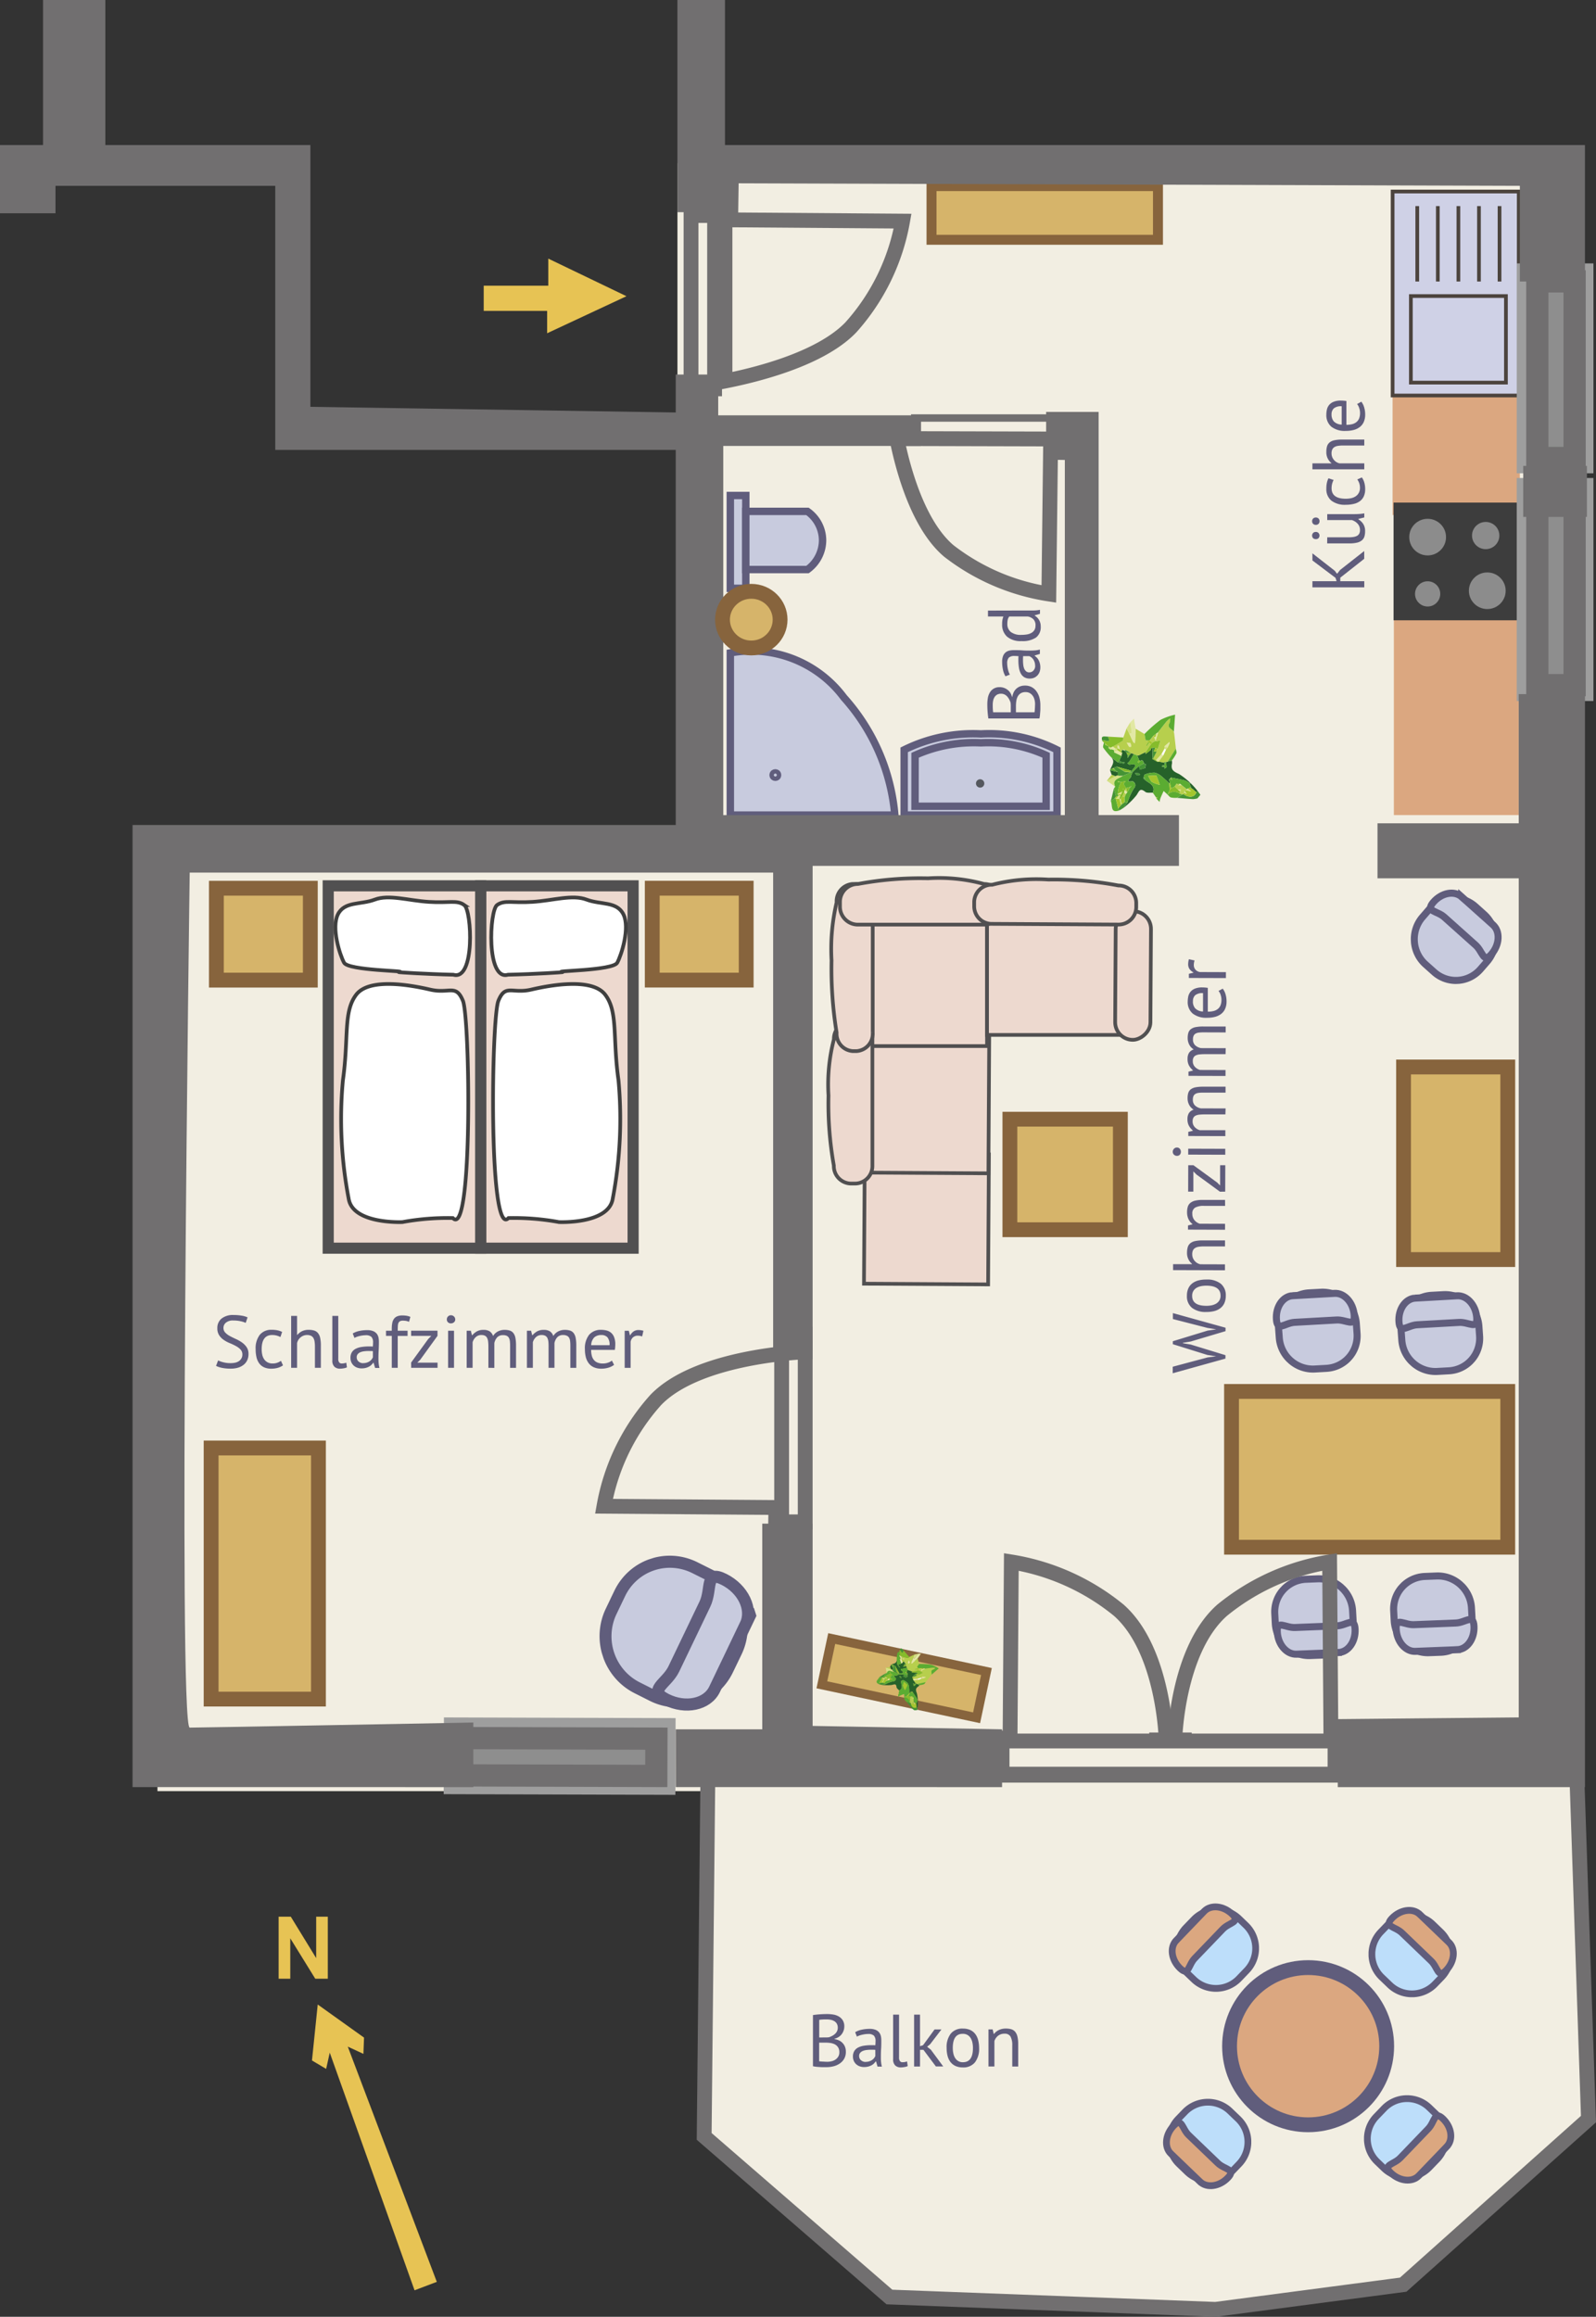
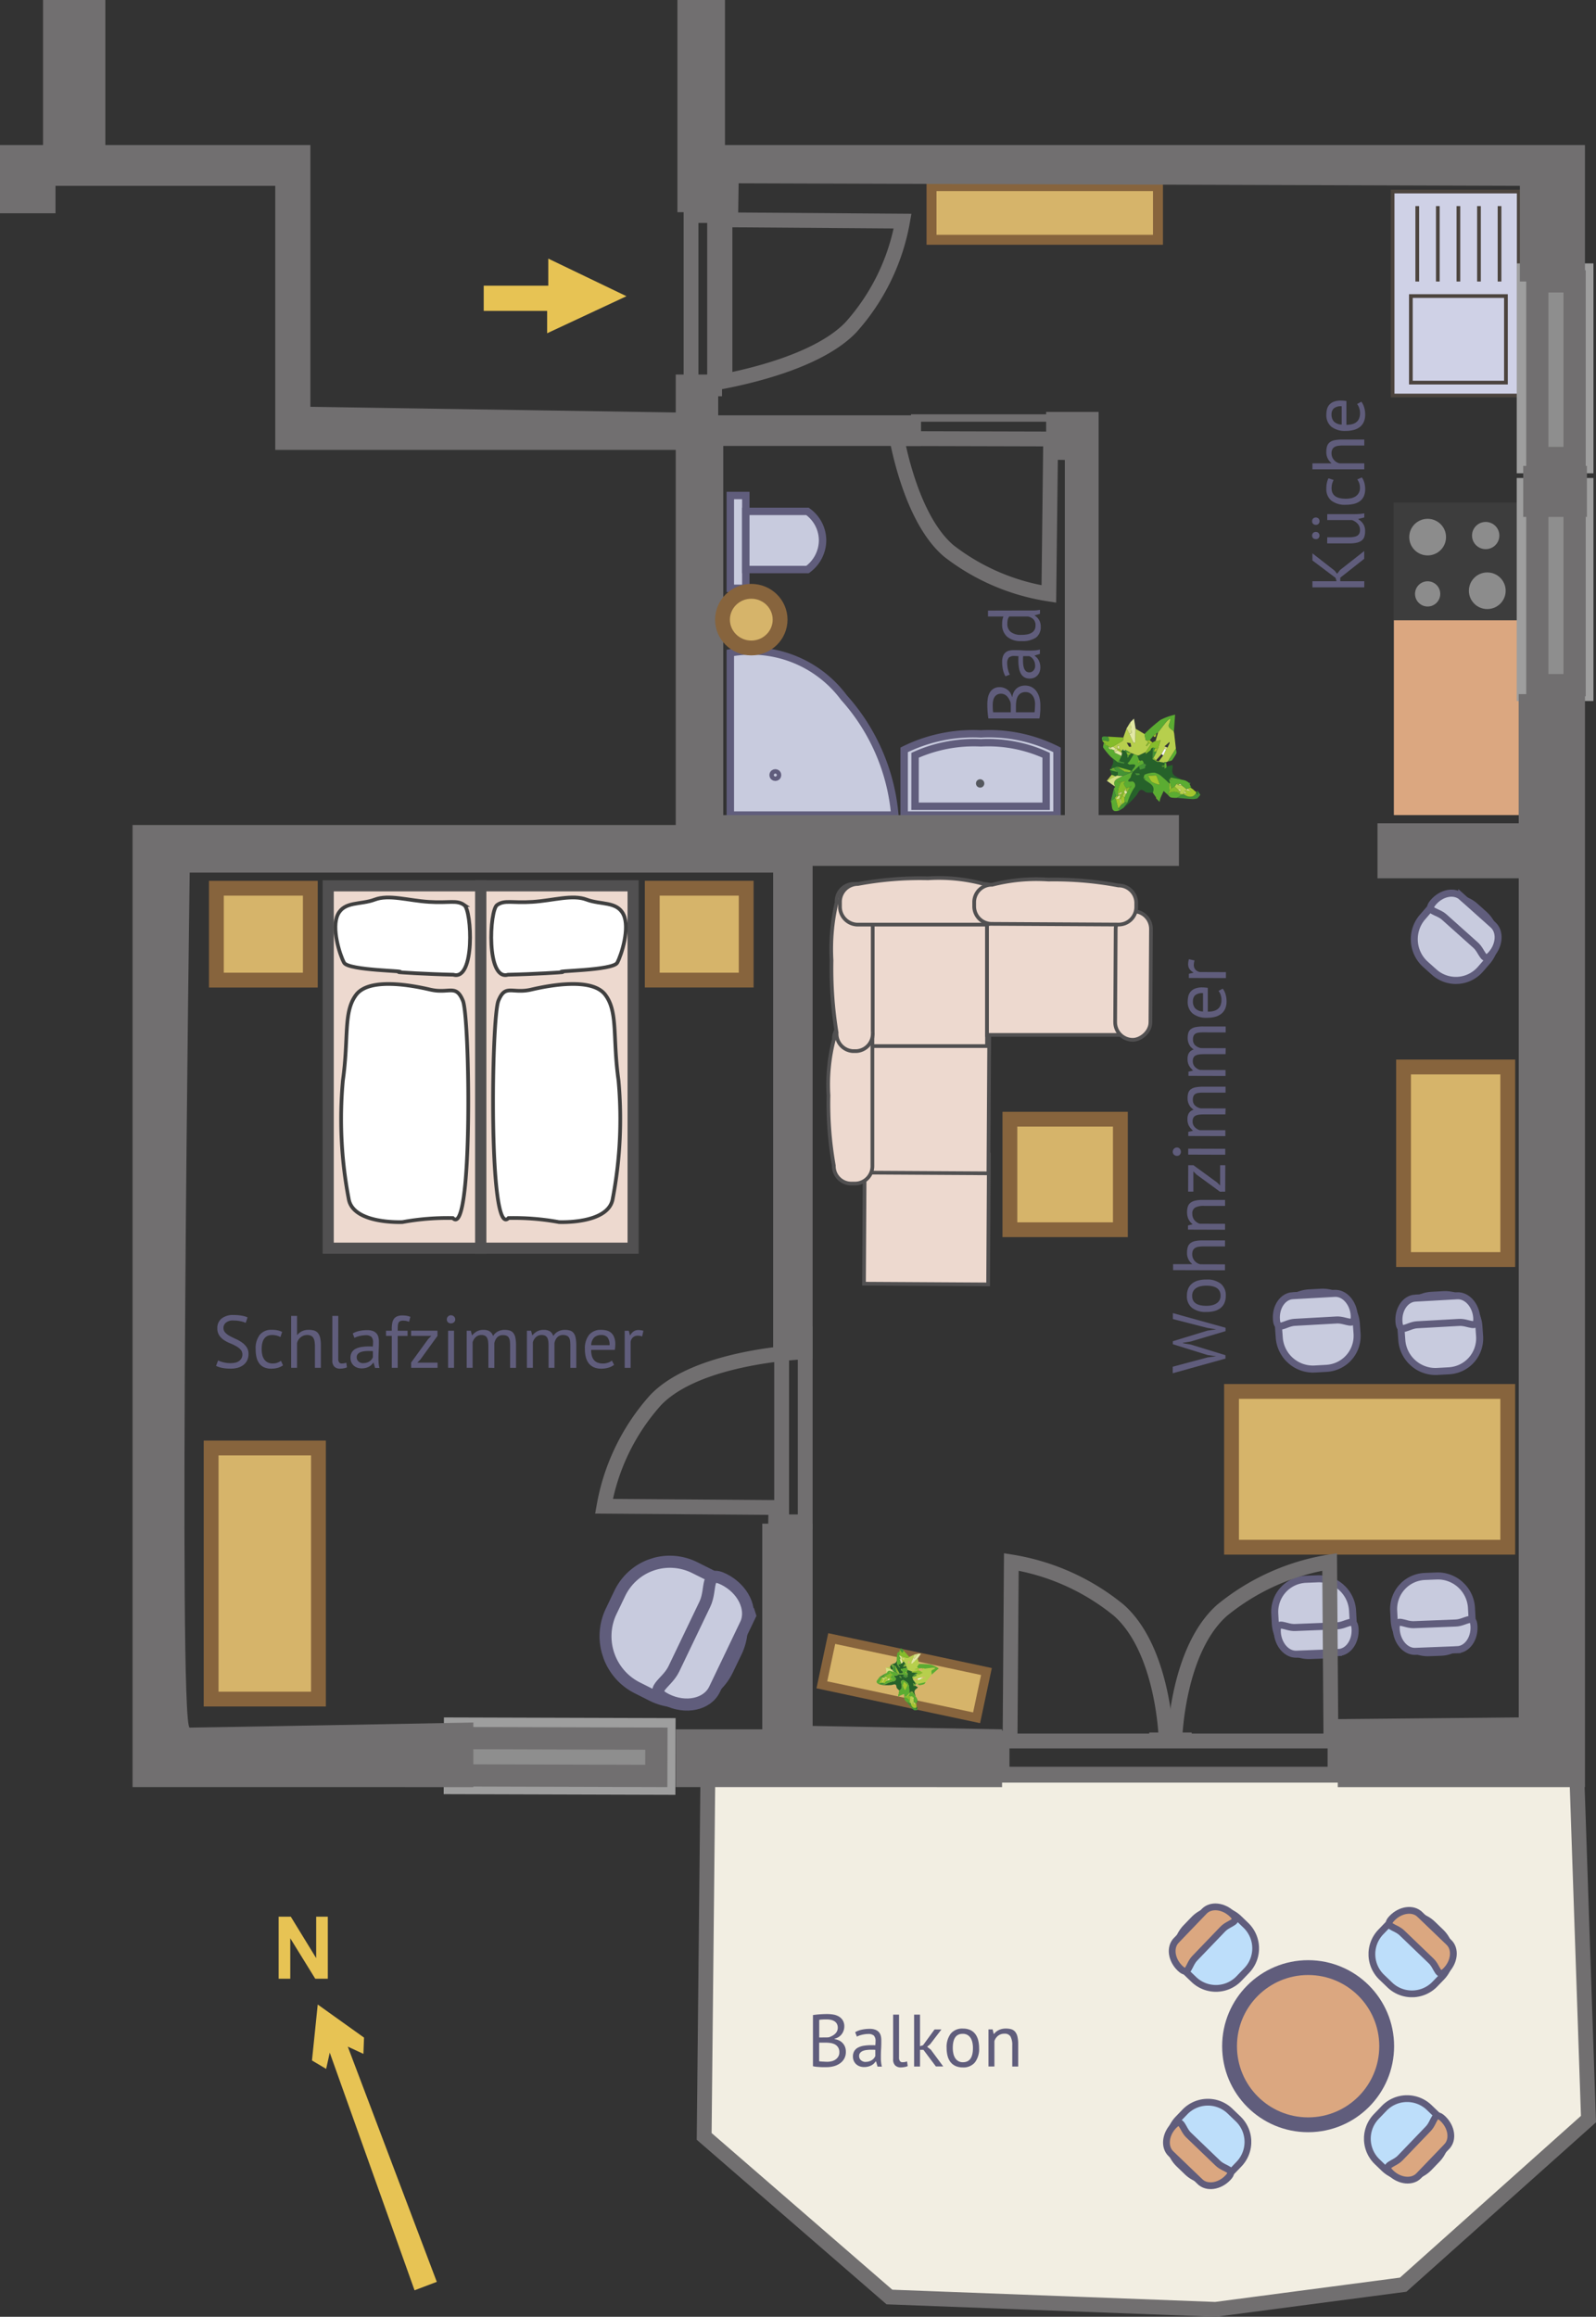
<svg xmlns="http://www.w3.org/2000/svg" xmlns:xlink="http://www.w3.org/1999/xlink" id="level-2" viewBox="0 0 107.686 156.261">
  <rect x="0" y="0" width="107.686" height="156.261" fill="#333333" stroke="none" />
  <defs>
    <symbol id="indoor-chair" data-name="indoor-chair" viewBox="0 0 13.32 13.025">
      <path id="chair-seat" class="cls-1" d="M2.529 3.574 3.7 2.36a4.717 4.717 0 0 1 6.65-.133l1.036 1a4.717 4.717 0 0 1 .133 6.65l-1.166 1.214a4.717 4.717 0 0 1-6.65.133l-1.036-.995a4.717 4.717 0 0 1-.138-6.655Z" />
      <path id="chair-back" class="cls-1" d="m1.091 5.462 4.137-4.306C6.2.141 8.057.325 9.347 1.564 10.637 2.8 8.94 2.77 7.965 3.785L3.828 8.091c-.975 1.015-.874 2.709-2.164 1.47-1.29-1.24-1.548-3.084-.573-4.099Z" />
    </symbol>
    <symbol id="indoor-plant" data-name="indoor-plant" viewBox="0 0 6.935 6.786">
      <path class="cls-2" d="M6.726 5.887a1.422 1.422 0 0 1-.317.054c-.377-.022-.753-.06-1.129-.093l.394-.233a.358.358 0 0 0 .044-.043c.417.306.8.256.935-.122l.074-.1.208.286Z" />
-       <path class="cls-3" d="m6.727 5.353-.074.1-.1-.077-.153-.135-.1-.07-.04-.108-.079-.163.053-.1-.111-.01a1.093 1.093 0 0 0-.272-.162c-.324-.08-.654-.139-.981-.206l-.141.147.06.239a.131.131 0 0 0-.044.026 7.046 7.046 0 0 0-.527-.482 1.144 1.144 0 0 0-.511-.274 1.706 1.706 0 0 0-.677.131c-.06.02-.072.179-.106.274l.064.061c.266.273.813.368.6.945-.179-.015-.411.035-.527-.058-.378-.3-.425-.073-.613.222a5.373 5.373 0 0 1-.93.907l.282-.369a4.3 4.3 0 0 1 .458-1.01.3.3 0 0 0-.1-.5c-.592.1-.115-.225-.114-.309a1.122 1.122 0 0 1 .145-.362l.422-.4.069.256.353-.106.057-.036-.062-.016a.926.926 0 0 0 .083-.206c0-.015-.1-.047-.15-.072-.06-.225-.122-.266-.272-.178L2.623 3.2l-.131-.34H2.6l.486-.237-.01.142.355-.274.032-.11.119-.067-.033.8.356.2.118-.009.346.061a.191.191 0 0 0 .041.068l-.01.141h-.118l-.072.054.078.041.112-.018v.147c.053-.037.147-.07.15-.111a1.352 1.352 0 0 0-.042-.312h-.009l.068-.058a.326.326 0 0 1 .07-.018l.284-.075a.663.663 0 0 1 .016.2c-.094.439.074.562.5.751a5.293 5.293 0 0 1 1.29 1.177ZM2.33 4.115c.071.082.1.138.125.14a1.275 1.275 0 0 0 .229-.026c-.02-.034-.035-.091-.061-.1a1.954 1.954 0 0 0-.293-.014Z" />
+       <path class="cls-3" d="m6.727 5.353-.074.1-.1-.077-.153-.135-.1-.07-.04-.108-.079-.163.053-.1-.111-.01a1.093 1.093 0 0 0-.272-.162c-.324-.08-.654-.139-.981-.206l-.141.147.06.239a.131.131 0 0 0-.044.026 7.046 7.046 0 0 0-.527-.482 1.144 1.144 0 0 0-.511-.274 1.706 1.706 0 0 0-.677.131c-.06.02-.072.179-.106.274l.064.061c.266.273.813.368.6.945-.179-.015-.411.035-.527-.058-.378-.3-.425-.073-.613.222a5.373 5.373 0 0 1-.93.907l.282-.369a4.3 4.3 0 0 1 .458-1.01.3.3 0 0 0-.1-.5c-.592.1-.115-.225-.114-.309a1.122 1.122 0 0 1 .145-.362l.422-.4.069.256.353-.106.057-.036-.062-.016a.926.926 0 0 0 .083-.206c0-.015-.1-.047-.15-.072-.06-.225-.122-.266-.272-.178L2.623 3.2l-.131-.34H2.6l.486-.237-.01.142.355-.274.032-.11.119-.067-.033.8.356.2.118-.009.346.061a.191.191 0 0 0 .041.068l-.01.141h-.118l-.072.054.078.041.112-.018v.147c.053-.037.147-.07.15-.111h-.009l.068-.058a.326.326 0 0 1 .07-.018l.284-.075a.663.663 0 0 1 .016.2c-.094.439.074.562.5.751a5.293 5.293 0 0 1 1.29 1.177ZM2.33 4.115c.071.082.1.138.125.14a1.275 1.275 0 0 0 .229-.026c-.02-.034-.035-.091-.061-.1a1.954 1.954 0 0 0-.293-.014Z" />
      <path class="cls-4" d="m4.372 3.372-.346-.061-.009-.045.3-.4.194-.41.112-.141.138-.3v-.1l-.353.314.016.149-.22.394-.386.428-.198-.148.218-.421.062-.183.05-.054.177-.594-.284.08a.2.2 0 0 1-.058-.041l.174-.6c.2-.255.393-.515.6-.765a1.758 1.758 0 0 1 .253-.211.849.849 0 0 1-.04.314c-.22.369.176.428.3.624l-.011-.007.03.134.119 1.058-.573.914a.326.326 0 0 0-.069.022l-.133.008a.27.27 0 0 0-.063.042ZM3.089 2.626l-.489.237h-.108l-.243-.09-.186-.068-.022-.014-.387-.214-.186-.032-.031.067a.083.083 0 0 0-.054.051l-.141-.137a1.5 1.5 0 0 0-.035-.226c-.005-.017-.066-.017-.1-.025l.009.184a.3.3 0 0 0-.037.043L.97 2.4l-.2-.152c.234-.138.474-.268.7-.421.044-.03.029-.147.042-.224l.23-.639.194.379c.087.192.171.385.265.573.019.039.07.063.106.093a.377.377 0 0 0 .034-.1c.013-.308.023-.615.033-.922L3 1.359l.082.421.068.038.117.108c-.053.08-.107.161-.157.243l.053.051.176-.235.114.1Zm-1.068-.62-.264-.04a2.233 2.233 0 0 0 .162.287c.017.023.1 0 .148 0Z" />
      <path class="cls-5" d="M2.924 4.483c.034-.095.046-.254.106-.274a1.706 1.706 0 0 1 .677-.131 1.144 1.144 0 0 1 .511.274 7.046 7.046 0 0 1 .527.482l.025.481-.135.293-.02.005-.268-.247c-.077.174-.159.345-.229.521a1.742 1.742 0 0 0-.058.252l-.217-.228.08-.078-.111-.016-.224-.328c.213-.577-.334-.672-.6-.945l.089-.095Zm.33-.182c.122.2.173.368.287.444a2.3 2.3 0 0 0 .534.192 6.626 6.626 0 0 0-.24-.649c-.016-.034-.176.001-.581.012ZM3.08 1.78 3 1.359A10.428 10.428 0 0 1 4.126.367 4.315 4.315 0 0 1 5.153 0l-.085 1.2c-.12-.2-.516-.255-.3-.624a.849.849 0 0 0 .04-.314 1.758 1.758 0 0 0-.254.213c-.206.25-.4.51-.6.765l-.125.092-.2.152-.26.318-.227.014a.268.268 0 0 0-.062-.036ZM2.185 4.015a1.1 1.1 0 0 0-.146.362c0 .084-.478.41.114.309a.3.3 0 0 1 .1.5A4.3 4.3 0 0 0 1.8 6.191l-.2-.036c0-.113 0-.226-.007-.339l.1-.236.094-.12L2 5.094c.012 0 .03 0 .033-.006a.275.275 0 0 0 .02-.057L2.036 5v.029a.115.115 0 0 1-.046.056l-.281.08a1.124 1.124 0 0 1-.169-.3c-.012-.051.095-.129.149-.194l-.362.073-.2-.071-.012.067.216.016c-.056.149-.123.295-.165.448a2.687 2.687 0 0 0-.053.381v.016l.065.088a.106.106 0 0 1-.049.051L1 5.751.848 5.2l.091-.134c-.2-.377.05-.522.336-.651.069-.031.133-.074.2-.112Z" />
      <path class="cls-3" d="M1.383 2.564a.083.083 0 0 1 .054-.051h.095a.184.184 0 0 1 .056.018l.135.114.071.169.021.229.1-.133.032-.076.118-.125.186.068c-.1.169-.2.341-.307.506a.835.835 0 0 1-.146.138c.053.033.111.1.158.095.669-.1.324.194.161.415a.059.059 0 0 0-.028.039l-.031-.015-.025-.023-.986-.275-.264.1a.24.24 0 0 0-.05.039L.6 3.835c.124-.286.373-.569.024-.868l.505.389c.138.028.276.059.415.079.018 0 .044-.05.066-.078a2.956 2.956 0 0 1-.3-.057c-.029-.009-.044-.063-.066-.1l.14-.3.039-.2Z" />
      <path class="cls-6" d="M2.374.984c-.01.307-.02.614-.033.922a.377.377 0 0 1-.034.1c-.036-.03-.087-.054-.106-.093-.094-.188-.178-.381-.265-.573a.9.9 0 0 0 .164-.049c-.028-.252-.068-.5-.1-.753l.26-.261Z" />
      <path class="cls-5" d="m1.384 2.9-.14.3-.117.153-.5-.389a6 6 0 0 1-.522-.634c-.052-.081.023-.242.04-.367l.082.06.018.11.172.054.072.067-.01.1.128.1a.433.433 0 0 0 .071-.027l.193.07v.152Z" />
      <path class="cls-7" d="m.49 2.255-.072-.067-.191-.165-.082-.06-.1-.093c.03-.222.693.3.38-.325l1.088.061c-.013.077 0 .194-.042.224-.225.153-.465.283-.7.421L.6 2.329Z" />
      <path class="cls-5" d="m5.674 5.615-.394.233a1.618 1.618 0 0 1-.414-.023c-.1-.03-.169-.139-.251-.212l.02-.005a.64.64 0 0 1 .809-.073Z" />
      <path class="cls-8" d="M1.474 4.3c-.066.038-.13.081-.2.112-.286.129-.534.274-.336.651L.35 4.646l.6-.323.221-.023Z" />
      <path class="cls-5" d="M1.262 6.719c-.7.272-.49-.359-.629-.642l.279-.2.07.053.172.679ZM4.637 3.3l.569-.913c.014.117.073.253.033.346a3.2 3.2 0 0 1-.318.492Z" />
      <path class="cls-2" d="m.912 5.877-.279.2.215-.88.152.554Z" />
      <path class="cls-8" d="M2 .538c.037.251.077.5.1.753a.9.9 0 0 1-.168.052l-.19-.379Z" />
      <path class="cls-2" d="M.426 1.545c.313.621-.35.1-.38.325-.169-.454.166-.318.38-.325ZM1.262 6.719l-.108-.112.094-.128.164-.179.188-.145.2.036-.281.369Z" />
      <path class="cls-3" d="M.691 4.227.574 3.9l.548.143v.225l-.172.058Z" />
      <path class="cls-4" d="m.691 4.227.258.1-.6.323Z" />
      <path class="cls-5" d="M1.122 4.04.574 3.9A.062.062 0 0 1 .6 3.835L.731 3.8l.186.07Z" />
      <path class="cls-9" d="m3.812 5.817.111.016-.08.078Z" />
      <path class="cls-5" d="m5.087 1.328-.03-.134Z" />
      <path class="cls-9" d="m6.548 5.374.1.077c-.132.377-.518.427-.935.121l.069-.072.192.074-.156-.217.138-.039.267.063.058-.03-.062-.014-.19-.137.183-.075.083.047.106.07Z" />
      <path class="cls-4" d="m5.957 5.317-.139.038-.036.145-.064.073a.358.358 0 0 1-.044.043l-.23-.08.086-.116.012-.173-.195.017-.23-.209.14-.2.114.1h.235l.376.3a.583.583 0 0 1-.025.062Z" />
      <path class="cls-5" d="m5.982 5.247-.376-.3-.114-.085-.235-.01a7.823 7.823 0 0 1-.14.2l-.236.129-.092-.376-.06-.239.039-.007.181.036-.073-.143-.006-.03c.327.067.657.126.981.206a1.067 1.067 0 0 1 .272.163l.058.108.079.164a.4.4 0 0 0-.048.061l-.183.076a.355.355 0 0 0-.047.047ZM2.115 3.928c.163-.221.508-.511-.161-.415-.047.007-.1-.062-.158-.095a.835.835 0 0 0 .146-.138c.107-.165.2-.337.307-.506l.243.09.131.34-.114.123.077.066.1-.134c.15-.088.212-.047.271.178l-.349.18-.423.4Z" />
      <path class="cls-2" d="m2.115 3.928.071.085-.71.285h-.3q-.026-.014-.051-.03v-.225l-.208-.175v-.011L.854 3.8l-.073-.041.264-.1.578.367.388.031.076-.085a.059.059 0 0 1 .028-.044Z" />
      <path class="cls-7" d="m3.089 2.626.361-.539.112-.129.217-.119h.006a.2.2 0 0 0 .058.041l.284-.08-.181.594-.184-.048-.177-.029-.119.067-.032.11-.355.274Z" />
      <path class="cls-2" d="m3.585 2.317.177.029-.1.245h.13a.137.137 0 0 1 .051.038l-.218.421-.068.064ZM2.609 3.617l.349-.18c.053.025.154.057.151.072a.926.926 0 0 1-.083.206c0 .018 0 .035.005.052l-.353.106Z" />
      <path class="cls-9" d="m4.789 4.808.092.376-.111.131-.025-.481a.131.131 0 0 1 .044-.026Z" />
      <path class="cls-7" d="m3.552 3.116.068-.064.195.153.119.076a.265.265 0 0 0-.026.039Z" />
      <path class="cls-5" d="m4.4 3.575.017-.135.1-.064a1.352 1.352 0 0 1 .042.312c0 .041-.1.074-.15.111v-.147a.668.668 0 0 1-.009-.077Z" />
      <path class="cls-2" d="M2.33 4.115a1.954 1.954 0 0 1 .293.017c.026.006.041.063.061.1a1.275 1.275 0 0 1-.229.026c-.028-.005-.055-.058-.125-.143Z" />
      <path class="cls-7" d="m2.687 3.259-.1.134-.077-.066.113-.127Z" />
      <path class="cls-5" d="m4.729 4.569.141-.147.006.033a.28.28 0 0 0-.052.045l-.056.062Z" />
      <path class="cls-2" d="m2.924 4.483.153-.034-.089.095ZM6.548 5.374 6.4 5.241ZM6.181 4.9l-.058-.108q.055 0 .111.006Z" />
      <path class="cls-5" d="M2.488 2.864Z" />
      <path class="cls-2" d="m3.434 2.494.032-.11ZM4.509 3.376l-.1.064a.191.191 0 0 1-.041-.068.27.27 0 0 1 .063-.043l.065.05ZM3.026 3.715l.062.016-.057.036-.005-.052Z" />
      <path class="cls-4" d="m4.026 3.311-.118.009a.265.265 0 0 1 .026-.039l.083-.015Z" />
      <path class="cls-2" d="M6.212 5.124a.4.4 0 0 1 .048-.061l.035.108Z" />
      <path class="cls-5" d="m4.5 3.379-.065-.05.133-.008ZM4.4 3.652l-.119.023-.003-.095h.118a.668.668 0 0 0 .004.072Z" />
      <path class="cls-5" d="m4.284 3.675-.078-.041.072-.054Z" />
      <path d="m4.513 2.458-.194.41-.119-.091.22-.394Z" style="fill:#fdfffd" />
-       <path class="cls-6" d="m4.2 2.777.118.091-.3.4-.083.015-.119-.076.384-.43ZM4.763 2.021l-.138.3-.22-.083.353-.314ZM3.834 1.333l.125-.092-.174.6h-.006l-.1-.267.1-.018.025.016-.025-.017Z" />
      <path class="cls-9" d="M3.787 2.593h-.13l.1-.245.184.048-.05.054Z" />
      <path class="cls-8" d="m4.127 1.8-.284.08ZM4.405 2.234l.22.083-.112.141-.092-.075Z" />
      <path class="cls-7" d="m3.787 2.593.113-.145-.058.183a.137.137 0 0 0-.055-.038Z" />
      <path class="cls-8" d="M4.763 2.021v-.1Z" />
-       <path class="cls-6" d="m2.021 2.006.046.245c-.051 0-.131.025-.148 0a2.233 2.233 0 0 1-.162-.287Z" />
      <path class="cls-9" d="m3.562 1.958-.112.129-.114-.1-.072-.059-.117-.108.227-.02Z" />
      <path class="cls-6" d="m.6 2.329.176-.078.2.152-.1.1-.197-.073Z" />
      <path class="cls-7" d="m2.063 2.706-.118.125-.094.024a.859.859 0 0 0-.057-.044l-.071-.169.318.05Z" />
      <path class="cls-2" d="m2.041 2.692-.318-.05-.135-.114.066-.05Z" />
      <path class="cls-6" d="m1.115 2.363-.009-.184c.035.008.1.008.1.025a1.5 1.5 0 0 1 .035.223Z" />
      <path class="cls-7" d="m3.264 1.925.072.059-.176.235c-.018-.018-.055-.046-.053-.051.05-.082.104-.163.157-.243Z" />
      <path class="cls-8" d="m.872 2.5.1-.1h.108l.026.1-.229.142Z" />
      <path class="cls-9" d="m1.1 2.511-.026-.1a.3.3 0 0 1 .037-.043l.127.064.141.137.04.136Z" />
      <path class="cls-8" d="m1.654 2.478-.066.05a.184.184 0 0 0-.056-.018l-.064-.064Z" />
      <path class="cls-2" d="m1.468 2.446.064.064h-.095a.637.637 0 0 0 .031-.064Z" />
      <path class="cls-9" d="M3.08 1.78a.268.268 0 0 1 .068.038ZM3.254 4.3c.4-.012.565-.047.581-.013a6.626 6.626 0 0 1 .24.649 2.3 2.3 0 0 1-.534-.192c-.114-.075-.165-.244-.287-.444Z" />
      <path class="cls-7" d="m4.77 5.315.111-.131.236-.129.23.209.183.156-.086.115a.64.64 0 0 0-.809.073Z" />
-       <path class="cls-4" d="M3.562 1.958 3.374 1.8l.26-.318.045.087.1.267Z" />
      <path class="cls-9" d="m3.679 1.572-.045-.087.2-.152-.053.22Z" />
      <path class="cls-7" d="m1.331 4.741.362-.073c-.054.065-.161.143-.149.194a1.124 1.124 0 0 0 .169.3v.012l-.1.136-.037.158-.116.25-.141.194a.328.328 0 0 1-.056.042.38.38 0 0 0-.033-.037l.07-.244.047-.073.088-.188-.322.166a2.687 2.687 0 0 1 .053-.378c.042-.153.109-.3.165-.448Zm.16.473v.034h.033v-.047Z" />
      <path class="cls-9" d="m1.316 5.917.141-.194.139.093c0 .113 0 .226.007.339l-.191.145-.031-.024Z" />
      <path class="cls-7" d="m1.713 5.167.281-.08v.007l-.208.366a.279.279 0 0 1-.044-.06l-.028-.218Z" />
      <path class="cls-8" d="m1.3 5.673-.069.249-.245.006.151-.193a.106.106 0 0 0 .049-.051ZM1.113 5.582l.322-.166-.088.184h-.23Z" />
      <path class="cls-4" d="m1.6 5.816-.139-.093.115-.25.121.107Z" />
      <path class="cls-7" d="m1.331 4.753-.216-.016.012-.067.2.071Z" />
      <path class="cls-6" d="m1.693 5.58-.121-.107.038-.159.132.083a.279.279 0 0 0 .045.063Z" />
      <path class="cls-9" d="m1.117 5.6.23.006-.047.067-.114.013ZM1.133 5.737l-.151.193-.07-.053L1 5.751Z" />
      <path class="cls-7" d="M2.04 5.031v-.029l.012.029ZM2.048 5.031a.275.275 0 0 1-.02.057c0 .007-.021 0-.033.006v-.007a.115.115 0 0 0 .046-.056ZM1.623 4.021l-.578-.367.986.275L1.965 4Z" />
      <path class="cls-6" d="m1.1 2.511.319.189-.039.2-.505-.247Z" />
      <path class="cls-2" d="m1.127 3.356.117-.156c.022.034.037.088.066.1a2.956 2.956 0 0 0 .3.057c-.022.028-.048.081-.066.078-.144-.02-.279-.051-.417-.079Z" />
      <path class="cls-5" d="M1.794 2.811c.02.014.039.029.057.044a.61.61 0 0 0 .062.052l-.1.133Z" />
      <path class="cls-9" d="m.781 3.759.073.041.061.056v.011L.731 3.8a.24.24 0 0 1 .05-.041Z" />
      <path class="cls-2" d="M1.913 2.907a.61.61 0 0 1-.062-.052l.094-.024Z" />
      <path class="cls-5" d="m1.965 4 .066-.07.025.023.031.015-.076.085Z" />
      <path class="cls-9" d="m.227 2.023.191.165-.172-.054-.018-.11Z" />
      <path class="cls-8" d="m.6 2.329.082.1a.362.362 0 0 1-.071.028l-.128-.1.01-.1Z" />
      <path class="cls-7" d="m.48 2.354.128.1ZM.228 2.024l.018.11Z" />
      <path class="cls-4" d="M1.12 4.265q.025.016.051.03l-.223.028Z" />
      <path class="cls-9" d="m.982 5.928.245-.006a.38.38 0 0 1 .033.037l.1.376-.109.144-.094.128Z" />
      <path class="cls-5" d="m1.248 6.479.109-.144a.147.147 0 0 0 .024-.056l.031.024Z" />
      <path class="cls-8" d="m5.782 5.5.036-.144.156.218ZM5.982 5.247a.355.355 0 0 1 .047-.047l.19.137a.327.327 0 0 0 0 .044l-.267-.063a.454.454 0 0 0 .03-.071ZM6.219 5.336l.062.014-.058.03a.327.327 0 0 1-.004-.044ZM5.53 5.42l-.183-.156.195-.017Z" />
      <path class="cls-6" d="m5.492 4.863.114.085h-.235Z" />
      <path class="cls-7" d="m5.492 4.863-.121.085-.114-.1Z" />
      <path class="cls-2" d="m4.768 4.562.056-.062.125.1Z" />
      <path class="cls-9" d="m4.949 4.6-.125-.1a.28.28 0 0 1 .052-.045ZM1.965 4l.046.053-.388-.031Z" />
      <path class="cls-5" d="M.915 3.857.854 3.8Z" />
      <path class="cls-4" d="m3.781 1.554.025.017Z" />
      <path class="cls-8" d="M1.381 6.279a.147.147 0 0 1-.024.056l-.1-.376a.328.328 0 0 0 .056-.042Z" />
      <path class="cls-4" d="m1.742 5.4-.132-.086.1-.135ZM1.491 5.214l.028-.014v.047h-.033Z" />
    </symbol>
    <symbol id="outdoor-chair" data-name="outdoor-chair" viewBox="0 0 13.32 13.025">
      <path id="chair-seat-6" data-name="chair-seat" d="M2.529 3.574 3.7 2.36a4.717 4.717 0 0 1 6.65-.133l1.036 1a4.717 4.717 0 0 1 .133 6.65l-1.166 1.214a4.717 4.717 0 0 1-6.65.133l-1.036-.995a4.717 4.717 0 0 1-.138-6.655Z" style="fill:#bddefa;stroke-miterlimit:10;stroke:#605d7c" />
      <path id="chair-back-6" data-name="chair-back" class="cls-12" d="m1.091 5.462 4.137-4.306C6.2.141 8.057.325 9.347 1.564 10.637 2.8 8.94 2.77 7.965 3.785L3.828 8.091c-.975 1.015-.874 2.709-2.164 1.47-1.29-1.24-1.548-3.084-.573-4.099Z" />
    </symbol>
    <style>.cls-1,.cls-16{fill:#c8cbde}.cls-1,.cls-12,.cls-16{stroke:#605d7c}.cls-1,.cls-12,.cls-14,.cls-16,.cls-21,.cls-22,.cls-23,.cls-25,.cls-26,.cls-27,.cls-29{stroke-miterlimit:10}.cls-2{fill:#449335}.cls-3{fill:#26622a}.cls-4{fill:#b7cf4d}.cls-5{fill:#5bac32}.cls-6{fill:#e2e8a4}.cls-7{fill:#86bc2b}.cls-8{fill:#d5e085}.cls-9{fill:#a3c62d}.cls-12,.cls-18{fill:#dba780}.cls-13{fill:#f2eee2}.cls-14{fill:#d6b46a;stroke:#87643d}.cls-16{stroke-width:.5px}.cls-20{fill:#8c8c8c}.cls-21{fill:#cfd1e6;stroke:#4c443e}.cls-21,.cls-23,.cls-25{stroke-width:.25px}.cls-22,.cls-25{fill:#edd9cf;stroke:#515051}.cls-22{stroke-width:.75px}.cls-23{fill:#fff;stroke:#3f3f3f}.cls-26,.cls-29{fill:none}.cls-26{stroke:#9e9e9e}.cls-27{fill:#8e8e8e;stroke-width:1.5px}.cls-27,.cls-29{stroke:#716f70}.cls-28{fill:#716f70}.cls-31{fill:#e7c354}.cls-32{fill:#605d7c}</style>
  </defs>
  <g id="plan-level-2">
    <g id="floors">
      <path id="floor-outdoor" class="cls-13" d="m47.762 119.732-.25 24.361 12.5 10.833 22 .833 12.666-1.666 12.5-11.167-.786-23.194H47.762z" />
-       <path id="floor-indoor" class="cls-13" d="M104.638 120.807H10.624V57.325h36.1l-1.015-29.5V11.006h60.536l-1.258 106.346a16.673 16.673 0 0 1-.347 3.455" />
    </g>
    <g id="interior">
      <path id="bedroom-closer" class="cls-14" d="M14.245 97.662h7.242v16.936h-7.242z" />
      <path id="floor-table" transform="rotate(-90 70.491 14.361)" style="stroke-width:.672px;fill:#d6b46a;stroke:#87643d;stroke-miterlimit:10" d="M68.68 6.722h3.621v15.279H68.68z" />
      <use width="13.32" height="13.025" transform="matrix(-.765 .245 -.249 -.778 52.502 113.555)" xlink:href="#indoor-chair" />
      <g id="toilet">
        <path id="toilet-flush" class="cls-16" transform="rotate(90 49.8 36.55)" d="M46.669 36.028h6.26v1.045h-6.26z" />
        <path id="toilet-bowl" class="cls-16" d="M50.322 38.414v-3.922h4.16a2.4 2.4 0 0 1 1.018 1.952 2.45 2.45 0 0 1-1.015 1.97Z" />
      </g>
      <g id="bathroom-sink">
        <g id="bathroom-sink-bassin">
          <path id="bathroom-sink-bassin-outer" class="cls-16" d="M61.006 54.975h10.313v-4.4a10.156 10.156 0 0 0-5.134-1.073 10.459 10.459 0 0 0-5.179 1.073Z" />
          <path id="bathroom-sink-bassin-inner" class="cls-16" d="M61.74 54.38h8.845v-3.439a9.388 9.388 0 0 0-4.4-.839 9.672 9.672 0 0 0-4.442.839Z" />
        </g>
        <path id="bathroom-sink-drain" d="M66.142 53.121a.281.281 0 1 1 .271-.281.276.276 0 0 1-.271.281Z" style="fill:#55585e" />
      </g>
      <g id="shower">
        <path id="shower-bassin" class="cls-16" d="M49.277 44.034v10.941h11.1a13.609 13.609 0 0 0-3.439-7.93 7.8 7.8 0 0 0-7.661-3.011Z" />
        <circle id="shower-drain" class="cls-16" cx="52.314" cy="52.275" r=".148" />
      </g>
      <use width="6.935" height="6.786" transform="matrix(.959 0 0 .959 74.344 48.202)" xlink:href="#indoor-plant" />
      <g id="kitchen-counter">
        <path id="kitchen-counter-table-2" class="cls-18" d="M94.047 41.793h8.424v13.182h-8.424z" />
-         <path id="kitchen-counter-table-1" class="cls-18" d="M93.961 26.675h8.586v8.062h-8.586z" />
        <g id="stove">
          <path id="stove-frame" style="fill:#3d3d3d" d="M94.027 33.897h8.521v7.94h-8.521z" />
          <ellipse id="stove-plate-1" class="cls-20" cx="96.326" cy="36.227" rx="1.241" ry="1.235" />
          <ellipse id="stove-plate-1-2" data-name="stove-plate-1" class="cls-20" cx="100.35" cy="39.844" rx="1.241" ry="1.235" />
          <circle id="stove-plate-1-3" data-name="stove-plate-1" class="cls-20" cx="96.326" cy="40.056" r=".851" />
          <ellipse id="stove-plate-1-4" data-name="stove-plate-1" class="cls-20" cx="100.243" cy="36.121" rx=".922" ry=".918" />
        </g>
        <g id="kitchen-sink">
          <path id="sink-base" class="cls-21" transform="rotate(90 98.217 19.797)" d="M91.338 15.541h13.758v8.51H91.338z" />
          <path id="sink-bassin" class="cls-21" transform="rotate(90 98.402 22.889)" d="M95.482 19.682h5.838v6.414h-5.838z" />
          <g id="draining-area">
            <path class="cls-21" d="M95.626 13.9v5.087M97.014 13.9v5.087M98.402 13.9v5.087M99.789 13.9v5.087M101.177 13.9v5.087" />
          </g>
        </g>
      </g>
      <g id="bed-with-drawers">
        <path id="bedroom-drawer-2" class="cls-14" transform="rotate(90 17.769 63.006)" d="M14.67 59.837h6.199v6.338H14.67z" />
        <path id="bedroom-drawer-1" class="cls-14" transform="rotate(90 47.178 63.006)" d="M44.078 59.837h6.199v6.338h-6.199z" />
        <g id="double-bed">
          <g id="bed-2">
            <path id="bed-frame" class="cls-22" d="M32.431 59.745h10.287v24.441H32.431z" />
            <path id="bed-pillow" class="cls-23" d="M33.539 61.041c-.516.362-.742 5.13.736 4.7 1.78-.039 3.785-.164 3.682-.176-.786-.09 3.4-.09 3.691-.634s.862-2.343.421-3.249-1.534-.645-2.492-1.007-2.246.064-3.645.154-1.878-.15-2.393.212Z" />
            <path id="bed-blanket" class="cls-23" d="M33.628 67.5c-.477 1.158-.681 16.1.681 14.653a16.838 16.838 0 0 1 3.405.272s3.356.158 3.629-1.58a28.669 28.669 0 0 0 .389-7.975c-.409-2.9-.013-4.625-.9-5.783s-3.7-.642-4.993-.341-1.739-.405-2.211.754Z" />
          </g>
          <g id="bed-1">
            <path id="bed-frame-2" data-name="bed-frame" class="cls-22" transform="rotate(-180 27.288 71.966)" d="M22.144 59.745h10.287v24.441H22.144z" />
            <path id="bed-pillow-2" data-name="bed-pillow" class="cls-23" d="M31.324 61.041c.516.362.741 5.13-.736 4.7-1.78-.039-3.785-.164-3.683-.176.787-.09-3.395-.09-3.69-.634s-.863-2.343-.421-3.249 1.534-.645 2.491-1.007 2.246.064 3.646.154 1.878-.15 2.393.212Z" />
            <path id="bed-blanket-2" data-name="bed-blanket" class="cls-23" d="M31.235 67.5c.476 1.158.681 16.1-.681 14.653a16.828 16.828 0 0 0-3.4.272s-3.357.158-3.629-1.58a28.631 28.631 0 0 1-.389-7.975c.408-2.9.013-4.625.9-5.783s3.7-.642 4.992-.341 1.73-.405 2.207.754Z" />
          </g>
        </g>
      </g>
      <g id="suite-livingroom">
        <path id="livingroom-table-2" class="cls-14" transform="rotate(-90 92.414 99.1)" d="M87.16 89.78h10.507v18.638H87.16z" />
        <use width="13.32" height="13.025" transform="matrix(.353 .323 -.317 .347 88.567 85.143)" xlink:href="#indoor-chair" />
        <use width="13.32" height="13.025" transform="matrix(-.347 -.329 .323 -.342 96.943 113.494)" xlink:href="#indoor-chair" />
        <use width="13.32" height="13.025" transform="matrix(.353 .323 -.317 .347 96.835 85.307)" xlink:href="#indoor-chair" />
        <use width="13.32" height="13.025" transform="matrix(-.347 -.329 .323 -.342 88.92 113.685)" xlink:href="#indoor-chair" />
      </g>
      <path id="livingroom-table-1" class="cls-14" d="M94.701 71.965h7.032v12.988h-7.032z" />
      <path id="livingroom-table-1-2" data-name="livingroom-table-1" transform="rotate(12.025 61.005 113.183)" style="stroke-width:.611px;fill:#d6b46a;stroke:#87643d;stroke-miterlimit:10" d="M55.669 111.592h10.674v3.19H55.669z" />
      <g id="couch-with-table">
        <g id="couch-corner">
          <path id="couch-seat-5" class="cls-25" transform="rotate(.336 62.482 82.18)" d="M58.321 77.836h8.376v8.769h-8.376z" />
          <path id="couch-seat-4" class="cls-25" transform="rotate(.336 62.46 74.336)" d="M58.343 69.788h8.376v9.325h-8.376z" />
          <path id="couch-seat-3" class="cls-25" transform="rotate(90.008 62.251 66.217)" d="M57.916 61.869h8.672v8.695h-8.672z" />
          <path id="couch-seat-2" class="cls-25" transform="rotate(90.002 71.26 65.808)" d="M67.266 61.145h7.989v9.325h-7.989z" />
          <rect id="couch-back-side-1" class="cls-25" x="72.114" y="64.606" width="8.673" height="2.381" rx="1.191" transform="rotate(90.333 76.45 65.797)" />
          <path id="couch-back-5" class="cls-25" d="M56.261 78.616a23.8 23.8 0 0 1-.361-4.726 12.1 12.1 0 0 1 .366-3.791 1.179 1.179 0 0 1 1.138-1.21h.322a1.178 1.178 0 0 1 1.137 1.211v8.517a1.18 1.18 0 0 1-1.138 1.21H57.4a1.178 1.178 0 0 1-1.139-1.211Z" />
          <path id="couch-back-4" class="cls-25" d="M56.448 69.645a26.892 26.892 0 0 1-.342-4.87 13.65 13.65 0 0 1 .343-3.906 1.171 1.171 0 0 1 1.068-1.247h.3a1.171 1.171 0 0 1 1.067 1.247v8.777a1.171 1.171 0 0 1-1.068 1.246h-.3a1.171 1.171 0 0 1-1.068-1.247Z" />
          <path id="couch-back-3" class="cls-25" d="M57.885 59.622a22.725 22.725 0 0 1 4.727-.383 11.541 11.541 0 0 1 3.79.385 1.208 1.208 0 0 1 1.21 1.2v.339a1.209 1.209 0 0 1-1.21 1.2h-8.517a1.21 1.21 0 0 1-1.21-1.2v-.339a1.208 1.208 0 0 1 1.21-1.202Z" />
          <path id="couch-back-2" class="cls-25" d="M75.463 59.724a23.392 23.392 0 0 0-4.724-.4 11.949 11.949 0 0 0-3.793.349 1.186 1.186 0 0 0-1.216 1.149v.327a1.185 1.185 0 0 0 1.2 1.162l8.517.047a1.188 1.188 0 0 0 1.217-1.149v-.327a1.185 1.185 0 0 0-1.201-1.158Z" />
        </g>
        <path id="couch-table" class="cls-14" d="M68.14 75.487h7.454v7.454H68.14z" />
      </g>
      <g id="suite-outdoor">
        <use width="13.32" height="13.025" transform="matrix(0 -.457 .457 0 78.474 147.648)" xlink:href="#outdoor-chair" />
        <use width="13.32" height="13.025" transform="matrix(0 .457 -.457 0 98.291 128.619)" xlink:href="#outdoor-chair" />
        <use width="13.32" height="13.025" transform="rotate(180 49.06 73.636) scale(.457)" xlink:href="#outdoor-chair" />
        <use width="13.32" height="13.025" transform="matrix(.457 0 0 .457 78.861 128.384)" xlink:href="#outdoor-chair" />
        <circle id="outdoor-table" class="cls-12" cx="88.262" cy="138.009" r="5.301" />
      </g>
      <use id="livingroom-couch-chair" width="13.32" height="13.025" transform="matrix(.021 .478 -.47 .021 101.171 59.856)" xlink:href="#indoor-chair" />
      <use width="6.935" height="6.786" transform="rotate(45 -102.782 129.392) scale(.536)" xlink:href="#indoor-plant" />
    </g>
    <g id="windows">
      <g id="window-bedroom">
        <path class="cls-26" transform="rotate(.168 37.689 118.288)" d="M30.445 116.358h14.632v4.175H30.445z" />
        <path class="cls-27" transform="rotate(.168 37.689 118.288)" d="M31.036 117.247h13.25v2.516h-13.25z" />
      </g>
      <g id="window-kitchen-2">
        <path class="cls-26" transform="rotate(-90 104.925 39.76)" d="M97.904 37.672h14.04v4.175h-14.04z" />
        <path class="cls-27" transform="rotate(-90 104.985 39.855)" d="M98.628 38.597h12.715v2.516H98.628z" />
      </g>
      <g id="window-kitchen-1">
        <path class="cls-26" transform="rotate(-90 104.925 24.845)" d="M98.347 22.758h13.156v4.175H98.347z" />
        <path class="cls-27" transform="rotate(-90 104.985 24.935)" d="M99.028 23.677h11.914v2.516H99.028z" />
      </g>
    </g>
    <g id="walls">
      <path class="cls-28" d="M45.707 0h3.209v9.783h-3.209zM45.707 27.822v2.522H18.573V12.535H3.745v1.85H0V9.783h2.904V0h4.204v9.783h13.835v17.656l24.764.383zM49.277 12.363v1.949h-3.57V9.783h61.234v9.204h-4.393v-6.452l-53.271-.172z" />
      <path class="cls-28" d="M31.937 116.178v4.357H8.943V55.643h36.651V25.261h2.865v2.752h13.685v2.063H48.8v24.9h23.047v-24.9h-1.262v-2.293h3.541v27.192h5.42V58.4H54.83v32.67h-2.664V58.854H12.8s-.8 57.668 0 57.668 19.137-.344 19.137-.344ZM90.262 115.949v4.586h16.679v-73.72h-4.469v8.714h-9.529v3.71h9.529v56.595l-12.21.115zM67.612 116.637v3.898H45.594v-3.898h5.838v-13.873h3.398v13.644l12.782.229zM102.776 31.424h4.297v3.439h-4.297z" />
    </g>
    <path id="balcony-outline" class="cls-29" d="m47.762 119.732-.25 24.361 12.5 10.833 22 .833 12.666-1.666 12.5-11.167-.786-23.194H47.762z" />
    <g id="doors">
      <g id="door-kitchen">
        <path class="cls-29" transform="rotate(-90 47.42 20.382)" d="M41.576 19.587h11.689v1.59H41.576z" />
        <path class="cls-29" d="m47.326 27.027-.226-1.021s7.406-.91 10.306-3.923a14.493 14.493 0 0 0 3.494-7.169l-11.6-.085.042-2.73M48.916 25.553V13.864" />
      </g>
      <g id="door-bedroom">
        <path class="cls-29" d="M54.329 89.48v1.7s-7.182.228-10.082 3.241a14.5 14.5 0 0 0-3.495 7.17l11.6.085-.042 2.729" />
        <path class="cls-29" transform="rotate(-90 53.534 96.799)" d="M47.69 96.004h11.689v1.59H47.69z" />
      </g>
      <g id="door-terrace">
        <path class="cls-29" d="M80.408 117.352h-1.724s-.142-6.039-3.192-8.744a15.286 15.286 0 0 0-7.255-3.26l-.086 11.892-2.762-.039M67.612 117.423h22.465v2.239H67.612z" />
        <path class="cls-29" d="M77.542 117.352h1.723s.143-6.039 3.192-8.744a15.292 15.292 0 0 1 7.256-3.26l.087 11.892 2.762-.039" />
      </g>
      <g id="door-bathroom">
        <path class="cls-29" d="m60.142 29.579 11.015.029M59.39 28.845l.962-.183s.837 6.105 3.669 8.5a14.65 14.65 0 0 0 6.747 2.9l.112-9.555 2.572.041" />
        <path style="stroke:#716f70;fill:none;stroke-width:.5px;stroke-miterlimit:10" d="M61.72 28.194h11.197v1.414H61.72z" />
      </g>
    </g>
    <g id="indicators">
      <path id="N-arrow" class="cls-31" d="m29.472 153.904-1.502.568-5.721-16.028-.243 1.096-.956-.568.388-3.774 3.124 2.232-.041 1.096-1.055-.487 6.006 15.865z" />
      <path class="cls-31" d="M18.8 133.458v-4.182h.822l1.712 2.793v-2.793h.784v4.182h-.847l-1.686-2.727v2.727Z" id="N-caption" />
      <path id="entrance-arrow" class="cls-31" d="M32.637 19.268h4.357v-1.825l5.274 2.535-5.351 2.5V20.97h-4.28v-1.702z" />
      <ellipse id="bathroom-stool" class="cls-14" cx="50.692" cy="41.793" rx="1.943" ry="1.911" />
    </g>
  </g>
  <g id="captions-level-2">
    <path class="cls-32" d="m81.477 91.554.58-.078-.59-.087-2.333-.727v-.2l2.348-.718.579-.085-.589-.094-2.334-.6v-.4l3.552.986v.23l-2.348.7-.53.088v.026l.534.091 2.339.717v.23l-3.559.989v-.44ZM81.391 88.488a1.477 1.477 0 0 1-.972-.284 1 1 0 0 1-.335-.814 1.178 1.178 0 0 1 .094-.487.883.883 0 0 1 .266-.342 1.141 1.141 0 0 1 .416-.2 2.083 2.083 0 0 1 .54-.061 1.475 1.475 0 0 1 .972.285 1 1 0 0 1 .335.814 1.2 1.2 0 0 1-.094.487.891.891 0 0 1-.266.342 1.143 1.143 0 0 1-.415.2 2.058 2.058 0 0 1-.541.06Zm0-.415a1.732 1.732 0 0 0 .365-.035 1 1 0 0 0 .306-.117.636.636 0 0 0 .21-.209.6.6 0 0 0 .081-.315q.007-.681-.958-.683a1.836 1.836 0 0 0-.37.036.984.984 0 0 0-.3.116.615.615 0 0 0-.208.21.6.6 0 0 0-.079.315q-.011.679.954.682ZM82.654 84.067h-1.425a2.316 2.316 0 0 0-.343.022.637.637 0 0 0-.245.082.386.386 0 0 0-.149.161.623.623 0 0 0-.049.268.662.662 0 0 0 .15.426.69.69 0 0 0 .393.245l1.665.005v.4l-3.5-.011v-.4h1.279v-.02a.936.936 0 0 1-.338-.766 1.305 1.305 0 0 1 .049-.365.548.548 0 0 1 .168-.257.752.752 0 0 1 .323-.149 2.293 2.293 0 0 1 .513-.046h1.51ZM82.661 81.332h-1.424a1.208 1.208 0 0 0-.588.111.432.432 0 0 0-.2.412.664.664 0 0 0 .141.438.753.753 0 0 0 .358.243l1.709.005v.4l-2.5-.008v-.28l.3-.074v-.02a.92.92 0 0 1-.262-.323 1.063 1.063 0 0 1-.1-.483 1.216 1.216 0 0 1 .048-.36.548.548 0 0 1 .168-.257.8.8 0 0 1 .323-.154 2.108 2.108 0 0 1 .514-.051h1.509ZM82.315 80.377l-1.587-1.16-.209-.211v1.365h-.351l.006-1.78h.35l1.6 1.166.2.2v-1.366h.35l-.006 1.781ZM79.411 77.958a.279.279 0 0 1-.2-.078.26.26 0 0 1-.082-.2.289.289 0 0 1 .083-.2.271.271 0 0 1 .2-.084.243.243 0 0 1 .19.085.3.3 0 0 1 .074.206.27.27 0 0 1-.075.2.248.248 0 0 1-.19.071Zm.761-.083v-.4l2.5.008v.4ZM82.68 75.163h-1.415a3.172 3.172 0 0 0-.348.017.771.771 0 0 0-.247.067.336.336 0 0 0-.151.142.528.528 0 0 0-.051.243.545.545 0 0 0 .14.382.741.741 0 0 0 .348.214h1.721v.4l-2.5-.007v-.28l.306-.075v-.019a1.173 1.173 0 0 1-.262-.314.923.923 0 0 1-.1-.463.755.755 0 0 1 .095-.392.6.6 0 0 1 .322-.236.83.83 0 0 1-.3-.319.922.922 0 0 1-.109-.457 1.163 1.163 0 0 1 .048-.355.5.5 0 0 1 .168-.24.783.783 0 0 1 .326-.136 2.6 2.6 0 0 1 .52-.041h1.5v.4h-1.5a2.215 2.215 0 0 0-.312.016.57.57 0 0 0-.221.069.326.326 0 0 0-.13.145.594.594 0 0 0-.043.243.522.522 0 0 0 .139.389.8.8 0 0 0 .4.2l1.67.005ZM82.692 71.1h-1.415a3.186 3.186 0 0 0-.348.017.756.756 0 0 0-.247.067.336.336 0 0 0-.151.142.5.5 0 0 0-.05.243.544.544 0 0 0 .138.382.744.744 0 0 0 .349.214l1.721.005v.4l-2.5-.007v-.283l.3-.074v-.019a1.188 1.188 0 0 1-.261-.314.913.913 0 0 1-.1-.463.736.736 0 0 1 .094-.392.6.6 0 0 1 .322-.237.823.823 0 0 1-.3-.318.935.935 0 0 1-.108-.457 1.163 1.163 0 0 1 .048-.355.5.5 0 0 1 .169-.24.755.755 0 0 1 .325-.136 2.608 2.608 0 0 1 .521-.041h1.5v.4l-1.5-.005a2.575 2.575 0 0 0-.313.017.565.565 0 0 0-.22.069.321.321 0 0 0-.13.145.575.575 0 0 0-.043.243.53.53 0 0 0 .138.389.81.81 0 0 0 .4.2l1.67.005ZM82.5 66.682a1.117 1.117 0 0 1 .19.378 1.626 1.626 0 0 1 .068.483 1.2 1.2 0 0 1-.094.495.9.9 0 0 1-.265.344 1.176 1.176 0 0 1-.413.2 2.061 2.061 0 0 1-.541.063 1.468 1.468 0 0 1-.974-.287 1.014 1.014 0 0 1-.333-.817 1.65 1.65 0 0 1 .039-.34.731.731 0 0 1 .144-.3.741.741 0 0 1 .3-.22 1.271 1.271 0 0 1 .508-.083 2.45 2.45 0 0 1 .364.031v1.605a1.526 1.526 0 0 0 .389-.044.751.751 0 0 0 .288-.139.613.613 0 0 0 .181-.246.986.986 0 0 0 .063-.373 1.038 1.038 0 0 0-.058-.34.715.715 0 0 0-.14-.256Zm-2.012.854a.694.694 0 0 0 .154.473.77.77 0 0 0 .529.214v-1.239a.763.763 0 0 0-.533.143.536.536 0 0 0-.146.409ZM80.6 64.781a.92.92 0 0 0-.051.286.475.475 0 0 0 .117.34.511.511 0 0 0 .3.155l1.75.006v.4l-2.5-.007v-.281l.306-.074v-.019a.78.78 0 0 1-.262-.229.581.581 0 0 1-.092-.338 1.286 1.286 0 0 1 .051-.324ZM56.967 136.68a.892.892 0 0 1-.04.256.868.868 0 0 1-.12.242.8.8 0 0 1-.205.2.934.934 0 0 1-.295.13v.021a1.186 1.186 0 0 1 .287.085.749.749 0 0 1 .242.165.794.794 0 0 1 .171.254.893.893 0 0 1 .065.355.929.929 0 0 1-.113.468.961.961 0 0 1-.3.322 1.282 1.282 0 0 1-.418.186 1.922 1.922 0 0 1-.479.059h-.2c-.077 0-.157 0-.241-.007s-.166-.011-.25-.02a1.6 1.6 0 0 1-.219-.037v-3.449c.123-.02.266-.037.429-.049s.342-.021.536-.021a2.472 2.472 0 0 1 .4.033 1.092 1.092 0 0 1 .367.125.792.792 0 0 1 .274.257.772.772 0 0 1 .109.425Zm-1.435.74h.205c.08 0 .146-.008.2-.014a1.47 1.47 0 0 0 .224-.1.866.866 0 0 0 .188-.135.56.56 0 0 0 .13-.18.522.522 0 0 0 .048-.223.538.538 0 0 0-.063-.273.48.48 0 0 0-.167-.171.707.707 0 0 0-.24-.093 1.33 1.33 0 0 0-.275-.028c-.11 0-.211 0-.3.008a1.291 1.291 0 0 0-.207.023v1.189Zm.275 1.641a1.278 1.278 0 0 0 .31-.038.773.773 0 0 0 .265-.12.63.63 0 0 0 .182-.2.559.559 0 0 0 .068-.285.593.593 0 0 0-.083-.33.584.584 0 0 0-.215-.2.956.956 0 0 0-.3-.095 2.269 2.269 0 0 0-.33-.024h-.434v1.255a.566.566 0 0 0 .1.014l.141.01c.05 0 .1.006.154.008ZM57.7 137.066a1.4 1.4 0 0 1 .442-.17 2.453 2.453 0 0 1 .527-.056 1.036 1.036 0 0 1 .418.07.6.6 0 0 1 .241.183.645.645 0 0 1 .109.247 1.384 1.384 0 0 1 .027.271c0 .2 0 .394-.014.585s-.015.37-.015.54c0 .123 0 .24.015.349a1.611 1.611 0 0 0 .054.3h-.295l-.1-.35h-.026a.817.817 0 0 1-.112.138.725.725 0 0 1-.162.12.952.952 0 0 1-.221.087 1.063 1.063 0 0 1-.285.035.85.85 0 0 1-.3-.05.7.7 0 0 1-.237-.142.674.674 0 0 1-.158-.223.722.722 0 0 1-.058-.295.687.687 0 0 1 .091-.367.643.643 0 0 1 .252-.235 1.248 1.248 0 0 1 .391-.125 3.086 3.086 0 0 1 .5-.037h.137a.931.931 0 0 1 .138.009c.01-.1.015-.19.015-.269a.539.539 0 0 0-.111-.386.562.562 0 0 0-.4-.109 1.5 1.5 0 0 0-.183.012 2.562 2.562 0 0 0-.2.036 1.85 1.85 0 0 0-.2.057.944.944 0 0 0-.162.074Zm.71 2a.75.75 0 0 0 .25-.039.717.717 0 0 0 .19-.094.616.616 0 0 0 .132-.127.581.581 0 0 0 .078-.136v-.415c-.047 0-.095-.006-.143-.007h-.142a2.5 2.5 0 0 0-.3.018.917.917 0 0 0-.26.065.438.438 0 0 0-.179.13.312.312 0 0 0-.069.207.371.371 0 0 0 .125.288.469.469 0 0 0 .315.115ZM60.661 138.765a.4.4 0 0 0 .061.25.2.2 0 0 0 .17.075 1.012 1.012 0 0 0 .14-.01.793.793 0 0 0 .169-.045l.045.316a.818.818 0 0 1-.222.064 1.432 1.432 0 0 1-.247.026.537.537 0 0 1-.37-.128.553.553 0 0 1-.145-.433v-3h.4ZM62.307 138.255h-.231v1.125h-.4v-3.5h.4v2.13l.206-.069.775-1.061h.465l-.766 1-.2.165.25.2.836 1.13h-.495ZM63.871 138.13a1.483 1.483 0 0 1 .283-.973 1 1 0 0 1 .812-.336 1.181 1.181 0 0 1 .488.092.888.888 0 0 1 .342.265 1.138 1.138 0 0 1 .2.415 2.084 2.084 0 0 1 .066.537 1.48 1.48 0 0 1-.283.973 1 1 0 0 1-.813.338 1.2 1.2 0 0 1-.487-.093.909.909 0 0 1-.343-.265 1.144 1.144 0 0 1-.2-.415 2.049 2.049 0 0 1-.065-.538Zm.415 0a1.731 1.731 0 0 0 .038.365.929.929 0 0 0 .118.305.612.612 0 0 0 .21.21.582.582 0 0 0 .314.08q.681.006.681-.96a1.764 1.764 0 0 0-.038-.37.979.979 0 0 0-.117-.3.62.62 0 0 0-.21-.207.6.6 0 0 0-.316-.078c-.453-.008-.68.313-.68.955ZM68.3 139.38v-1.425a1.22 1.22 0 0 0-.113-.588.434.434 0 0 0-.412-.2.667.667 0 0 0-.438.143.749.749 0 0 0-.242.357v1.71h-.4v-2.5h.28l.075.306h.02a.888.888 0 0 1 .322-.263 1.061 1.061 0 0 1 .482-.1 1.266 1.266 0 0 1 .361.046.556.556 0 0 1 .258.168.791.791 0 0 1 .154.323 2.073 2.073 0 0 1 .053.512v1.51ZM16.354 91.363a.479.479 0 0 0-.125-.342 1.221 1.221 0 0 0-.313-.235 3.852 3.852 0 0 0-.407-.193 2.2 2.2 0 0 1-.408-.217 1.141 1.141 0 0 1-.312-.315.839.839 0 0 1-.125-.478.806.806 0 0 1 .285-.65 1.223 1.223 0 0 1 .81-.24 3.15 3.15 0 0 1 .555.045 1.465 1.465 0 0 1 .39.115l-.125.37a1.611 1.611 0 0 0-.337-.108 2.2 2.2 0 0 0-.5-.052.725.725 0 0 0-.5.148.451.451 0 0 0-.165.347.447.447 0 0 0 .125.325 1.231 1.231 0 0 0 .312.232q.188.1.408.2a2.516 2.516 0 0 1 .407.232 1.26 1.26 0 0 1 .313.318.806.806 0 0 1 .125.46.992.992 0 0 1-.08.405.855.855 0 0 1-.235.31 1.1 1.1 0 0 1-.375.2 1.642 1.642 0 0 1-.5.07 2.8 2.8 0 0 1-.62-.057 1.714 1.714 0 0 1-.38-.128l.14-.37a1.6 1.6 0 0 0 .34.124 1.915 1.915 0 0 0 .505.061 1.46 1.46 0 0 0 .31-.032.717.717 0 0 0 .25-.105.542.542 0 0 0 .167-.183.513.513 0 0 0 .065-.257ZM19.094 92.088a1.122 1.122 0 0 1-.355.168 1.6 1.6 0 0 1-.43.057 1.158 1.158 0 0 1-.49-.093.825.825 0 0 1-.328-.264 1.143 1.143 0 0 1-.185-.415 2.356 2.356 0 0 1-.057-.541 1.489 1.489 0 0 1 .28-.973.988.988 0 0 1 .8-.337 1.883 1.883 0 0 1 .407.038 1.273 1.273 0 0 1 .3.107l-.115.345a1.114 1.114 0 0 0-.255-.1 1.163 1.163 0 0 0-.3-.038q-.711 0-.71.96a1.689 1.689 0 0 0 .037.362.9.9 0 0 0 .125.306.66.66 0 0 0 .23.212.7.7 0 0 0 .352.08.882.882 0 0 0 .323-.055.919.919 0 0 0 .233-.125ZM21.249 92.253v-1.425a2.281 2.281 0 0 0-.023-.342.66.66 0 0 0-.083-.246.378.378 0 0 0-.162-.147.614.614 0 0 0-.267-.05.663.663 0 0 0-.426.153.684.684 0 0 0-.244.392v1.665h-.4v-3.5h.4v1.28h.02a.965.965 0 0 1 .312-.247.992.992 0 0 1 .452-.093 1.281 1.281 0 0 1 .366.047.541.541 0 0 1 .257.168.758.758 0 0 1 .15.323 2.263 2.263 0 0 1 .048.512v1.51ZM22.824 91.638a.4.4 0 0 0 .06.25.206.206 0 0 0 .17.075 1.012 1.012 0 0 0 .14-.01.847.847 0 0 0 .17-.045l.045.315a.823.823 0 0 1-.223.065 1.411 1.411 0 0 1-.247.025.54.54 0 0 1-.37-.127.553.553 0 0 1-.145-.433v-3h.4ZM23.8 89.938a1.466 1.466 0 0 1 .443-.17 2.5 2.5 0 0 1 .527-.055 1.052 1.052 0 0 1 .417.07.6.6 0 0 1 .241.183.63.63 0 0 1 .109.247 1.375 1.375 0 0 1 .028.27q0 .3-.015.585t-.015.54c0 .124.005.24.015.35a1.623 1.623 0 0 0 .055.305h-.295l-.105-.35h-.025a.739.739 0 0 1-.113.137.76.76 0 0 1-.162.121 1.009 1.009 0 0 1-.22.087 1.074 1.074 0 0 1-.285.035.851.851 0 0 1-.3-.05.7.7 0 0 1-.237-.142.674.674 0 0 1-.158-.223.725.725 0 0 1-.057-.3.693.693 0 0 1 .09-.367.639.639 0 0 1 .253-.235 1.251 1.251 0 0 1 .39-.125 3.08 3.08 0 0 1 .5-.038h.137a.934.934 0 0 1 .138.01q.015-.15.015-.27a.538.538 0 0 0-.11-.385.565.565 0 0 0-.4-.11 1.513 1.513 0 0 0-.183.013c-.065.009-.131.02-.2.036a1.6 1.6 0 0 0-.2.057 1.02 1.02 0 0 0-.162.074Zm.71 2a.75.75 0 0 0 .25-.038.717.717 0 0 0 .19-.094.62.62 0 0 0 .132-.128.543.543 0 0 0 .078-.135v-.415c-.047 0-.094-.006-.143-.007h-.142a2.475 2.475 0 0 0-.3.018.968.968 0 0 0-.261.065.454.454 0 0 0-.179.13.311.311 0 0 0-.068.207.371.371 0 0 0 .125.288.464.464 0 0 0 .317.114ZM26.044 89.753h.39v-.14a1.946 1.946 0 0 1 .037-.4.674.674 0 0 1 .123-.277.509.509 0 0 1 .22-.16.905.905 0 0 1 .335-.053 1.794 1.794 0 0 1 .282.02 1.214 1.214 0 0 1 .258.075l-.09.335a.875.875 0 0 0-.218-.065 1.323 1.323 0 0 0-.192-.015.425.425 0 0 0-.2.04.235.235 0 0 0-.106.118.579.579 0 0 0-.039.19 3.372 3.372 0 0 0-.008.262v.07h.664v.35h-.665v2.15h-.4V90.1h-.39ZM27.739 91.9l1.155-1.59.21-.21h-1.365v-.35h1.78v.35l-1.161 1.605-.2.2h1.365v.35h-1.78ZM30.148 88.993a.277.277 0 0 1 .078-.2.258.258 0 0 1 .2-.083.281.281 0 0 1 .205.083.268.268 0 0 1 .085.2.244.244 0 0 1-.085.19.3.3 0 0 1-.205.075.274.274 0 0 1-.2-.075.252.252 0 0 1-.078-.19Zm.086.76h.4v2.5h-.4ZM32.953 92.253v-1.415a2.953 2.953 0 0 0-.017-.348.745.745 0 0 0-.068-.247.339.339 0 0 0-.142-.15.516.516 0 0 0-.243-.05.544.544 0 0 0-.382.14.75.75 0 0 0-.213.35v1.72h-.4v-2.5h.28l.076.305h.019a1.154 1.154 0 0 1 .313-.262.911.911 0 0 1 .462-.1.747.747 0 0 1 .393.093.6.6 0 0 1 .237.322.818.818 0 0 1 .318-.305.945.945 0 0 1 .457-.11 1.17 1.17 0 0 1 .355.047.5.5 0 0 1 .24.168.78.78 0 0 1 .138.325 2.664 2.664 0 0 1 .042.52v1.5h-.4v-1.5a2.545 2.545 0 0 0-.017-.312.57.57 0 0 0-.07-.22.32.32 0 0 0-.145-.13.578.578 0 0 0-.243-.043.527.527 0 0 0-.389.14.809.809 0 0 0-.2.4v1.67ZM37.013 92.253v-1.415A2.953 2.953 0 0 0 37 90.49a.771.771 0 0 0-.067-.247.346.346 0 0 0-.143-.15.516.516 0 0 0-.243-.05.544.544 0 0 0-.382.14.74.74 0 0 0-.212.35v1.72h-.4v-2.5h.28l.076.305h.019a1.154 1.154 0 0 1 .313-.262.913.913 0 0 1 .463-.1.746.746 0 0 1 .392.093.6.6 0 0 1 .237.322.818.818 0 0 1 .318-.305.945.945 0 0 1 .457-.11 1.17 1.17 0 0 1 .355.047.5.5 0 0 1 .241.168.78.78 0 0 1 .137.325 2.664 2.664 0 0 1 .042.52v1.5h-.4v-1.5a2.545 2.545 0 0 0-.017-.312.57.57 0 0 0-.07-.22.32.32 0 0 0-.145-.13.578.578 0 0 0-.251-.051.527.527 0 0 0-.389.14.809.809 0 0 0-.2.4v1.67ZM41.434 92.053a1.145 1.145 0 0 1-.378.19 1.624 1.624 0 0 1-.482.07 1.223 1.223 0 0 1-.5-.093.879.879 0 0 1-.345-.264 1.161 1.161 0 0 1-.2-.413 2.083 2.083 0 0 1-.064-.54 1.467 1.467 0 0 1 .284-.975 1.015 1.015 0 0 1 .816-.335 1.566 1.566 0 0 1 .339.038.761.761 0 0 1 .306.142.752.752 0 0 1 .22.3 1.262 1.262 0 0 1 .085.507 2.474 2.474 0 0 1-.03.365h-1.6a1.482 1.482 0 0 0 .045.39.727.727 0 0 0 .14.287.6.6 0 0 0 .247.181.978.978 0 0 0 .372.062 1.022 1.022 0 0 0 .341-.06.7.7 0 0 0 .254-.14Zm-.86-2.01a.7.7 0 0 0-.473.155.78.78 0 0 0-.213.53h1.24a.772.772 0 0 0-.144-.532.539.539 0 0 0-.41-.153ZM43.328 90.138a.9.9 0 0 0-.285-.05.477.477 0 0 0-.34.118.51.51 0 0 0-.154.3v1.75h-.4v-2.5h.28l.075.305h.02a.754.754 0 0 1 .227-.262.574.574 0 0 1 .338-.093 1.231 1.231 0 0 1 .324.05ZM67.457 46.345a.89.89 0 0 1 .255.04.842.842 0 0 1 .242.12.794.794 0 0 1 .2.2 1.007 1.007 0 0 1 .13.3h.016a1.24 1.24 0 0 1 .085-.288.784.784 0 0 1 .42-.412.9.9 0 0 1 .355-.065.932.932 0 0 1 .468.113.95.95 0 0 1 .322.3 1.3 1.3 0 0 1 .185.417 1.937 1.937 0 0 1 .061.48v.2c0 .077 0 .157-.008.24s-.012.167-.02.25a1.446 1.446 0 0 1-.038.22h-3.443a6.331 6.331 0 0 1-.07-.965 2.484 2.484 0 0 1 .033-.4 1.085 1.085 0 0 1 .125-.367.727.727 0 0 1 .682-.38Zm.743 1.435v-.2c0-.075-.009-.147-.016-.2a1.265 1.265 0 0 0-.1-.225.917.917 0 0 0-.134-.187.56.56 0 0 0-.18-.13.519.519 0 0 0-.223-.048.539.539 0 0 0-.272.062.506.506 0 0 0-.173.168.727.727 0 0 0-.092.24 1.4 1.4 0 0 0-.028.275c0 .11 0 .211.008.3a1.449 1.449 0 0 0 .022.207H68.2Zm1.639-.275a1.277 1.277 0 0 0-.037-.31.773.773 0 0 0-.12-.265.629.629 0 0 0-.2-.182.558.558 0 0 0-.284-.068.6.6 0 0 0-.33.082.581.581 0 0 0-.2.216.9.9 0 0 0-.094.3 2.158 2.158 0 0 0-.026.33v.435H69.8a.533.533 0 0 0 .016-.1c0-.043.006-.09.009-.14l.008-.155c.002-.055.004-.103.004-.143ZM67.842 45.615a1.47 1.47 0 0 1-.17-.442 2.521 2.521 0 0 1-.055-.528 1.052 1.052 0 0 1 .07-.417.592.592 0 0 1 .182-.24.635.635 0 0 1 .248-.11 1.375 1.375 0 0 1 .27-.028c.2 0 .4 0 .585.015s.37.015.54.015a3.9 3.9 0 0 0 .351-.015 1.627 1.627 0 0 0 .3-.055v.295l-.349.105v.025a.806.806 0 0 1 .136.113.76.76 0 0 1 .121.162 1.009 1.009 0 0 1 .087.22 1.033 1.033 0 0 1 .036.285.875.875 0 0 1-.05.3.7.7 0 0 1-.143.237.681.681 0 0 1-.222.158.732.732 0 0 1-.3.057.7.7 0 0 1-.369-.09.655.655 0 0 1-.234-.252 1.215 1.215 0 0 1-.125-.391 3.08 3.08 0 0 1-.038-.5v-.137a.938.938 0 0 1 .011-.138c-.1-.01-.191-.015-.271-.015a.54.54 0 0 0-.385.11.566.566 0 0 0-.11.4 1.513 1.513 0 0 0 .013.183c.009.065.02.131.036.2a1.639 1.639 0 0 0 .057.2.84.84 0 0 0 .075.162Zm2-.71a.737.737 0 0 0-.132-.44.62.62 0 0 0-.128-.132.6.6 0 0 0-.135-.078h-.415c0 .047-.005.094-.007.143s0 .095 0 .142a2.478 2.478 0 0 0 .017.3.959.959 0 0 0 .065.261.456.456 0 0 0 .13.179.312.312 0 0 0 .208.068.372.372 0 0 0 .287-.125.459.459 0 0 0 .115-.318ZM69.3 41.175h.463a2.3 2.3 0 0 0 .407-.045v.27l-.355.1v.02a.8.8 0 0 1 .29.29.84.84 0 0 1 .115.445.878.878 0 0 1-.314.743 1.623 1.623 0 0 1-.986.242 1.4 1.4 0 0 1-.972-.3 1.069 1.069 0 0 1-.332-.833 1.727 1.727 0 0 1 .019-.292 1.463 1.463 0 0 1 .066-.233h-1.04v-.4Zm.57 1.01a.586.586 0 0 0-.132-.405.709.709 0 0 0-.4-.2h-1.24a.553.553 0 0 0-.1.2 1.256 1.256 0 0 0-.03.3.673.673 0 0 0 .228.54 1.105 1.105 0 0 0 .727.2 2.138 2.138 0 0 0 .38-.032.9.9 0 0 0 .3-.108.566.566 0 0 0 .2-.2.579.579 0 0 0 .064-.295ZM90.432 38.963v.237h1.62v.415h-3.5V39.2h1.63l-.07-.225-1.56-1.175v-.48l1.5 1.17.165.21.2-.255 1.63-1.28v.525ZM88.786 35.4a.254.254 0 0 1-.184-.067.236.236 0 0 1-.07-.178.243.243 0 0 1 .07-.183.254.254 0 0 1 .184-.067.243.243 0 0 1 .176.067.246.246 0 0 1 .07.183.24.24 0 0 1-.07.178.243.243 0 0 1-.176.067Zm0 .96a.254.254 0 0 1-.186-.06.26.26 0 0 1 0-.355.255.255 0 0 1 .184-.068.244.244 0 0 1 .176.068.26.26 0 0 1 0 .355.243.243 0 0 1-.174.063Zm.766-.12h1.425a2.178 2.178 0 0 0 .343-.023.728.728 0 0 0 .245-.077.372.372 0 0 0 .147-.15.515.515 0 0 0 .05-.24.642.642 0 0 0-.043-.24.632.632 0 0 0-.117-.188.905.905 0 0 0-.173-.145 1.077 1.077 0 0 0-.207-.1h-1.67v-.4h1.79q.18 0 .372-.012a2.58 2.58 0 0 0 .338-.043v.278l-.4.1v.025a1.011 1.011 0 0 1 .325.31.872.872 0 0 1 .13.5 1.2 1.2 0 0 1-.047.352.54.54 0 0 1-.168.255.807.807 0 0 1-.322.156 2.093 2.093 0 0 1-.513.052h-1.51ZM91.887 32.2a1.1 1.1 0 0 1 .167.355 1.561 1.561 0 0 1 .058.43 1.158 1.158 0 0 1-.093.49.836.836 0 0 1-.265.328 1.118 1.118 0 0 1-.415.184 2.29 2.29 0 0 1-.537.058 1.485 1.485 0 0 1-.973-.28.988.988 0 0 1-.337-.8 1.822 1.822 0 0 1 .038-.407 1.191 1.191 0 0 1 .107-.3l.345.115a1.162 1.162 0 0 0-.1.255 1.209 1.209 0 0 0-.037.3c0 .474.319.71.96.71a1.7 1.7 0 0 0 .362-.037.887.887 0 0 0 .3-.125.657.657 0 0 0 .213-.231.7.7 0 0 0 .08-.352.927.927 0 0 0-.181-.555ZM92.052 30.048h-1.425a2.169 2.169 0 0 0-.343.023.643.643 0 0 0-.245.082.383.383 0 0 0-.147.162.619.619 0 0 0-.05.268.667.667 0 0 0 .152.425.693.693 0 0 0 .393.245h1.665v.4h-3.5v-.4h1.279v-.02a.929.929 0 0 1-.339-.765 1.274 1.274 0 0 1 .047-.365.554.554 0 0 1 .167-.258.75.75 0 0 1 .324-.149 2.263 2.263 0 0 1 .512-.048h1.51ZM91.852 27.093a1.14 1.14 0 0 1 .19.377 1.659 1.659 0 0 1 .07.483 1.215 1.215 0 0 1-.093.5.884.884 0 0 1-.265.345 1.156 1.156 0 0 1-.412.2 2.081 2.081 0 0 1-.54.065 1.47 1.47 0 0 1-.976-.285 1.015 1.015 0 0 1-.334-.815 1.508 1.508 0 0 1 .038-.34.744.744 0 0 1 .142-.3.755.755 0 0 1 .3-.22 1.271 1.271 0 0 1 .508-.085 2.485 2.485 0 0 1 .365.03v1.605a1.531 1.531 0 0 0 .39-.045.763.763 0 0 0 .287-.14.607.607 0 0 0 .181-.247.98.98 0 0 0 .062-.373 1 1 0 0 0-.061-.34.709.709 0 0 0-.139-.255Zm-2.01.86a.7.7 0 0 0 .154.472.78.78 0 0 0 .531.213V27.4a.769.769 0 0 0-.533.145.541.541 0 0 0-.152.408Z" />
  </g>
</svg>